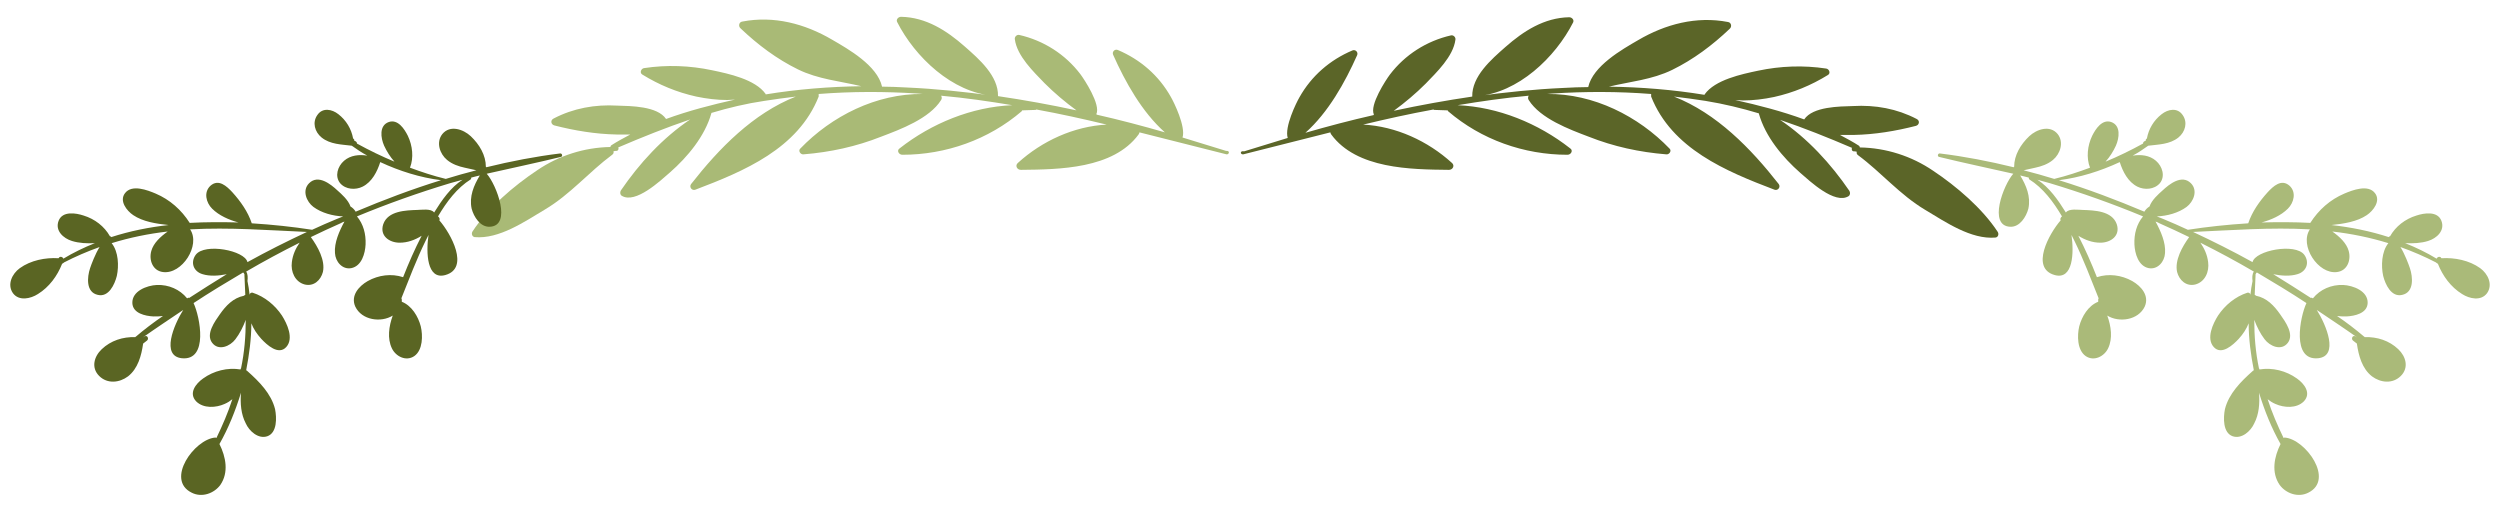
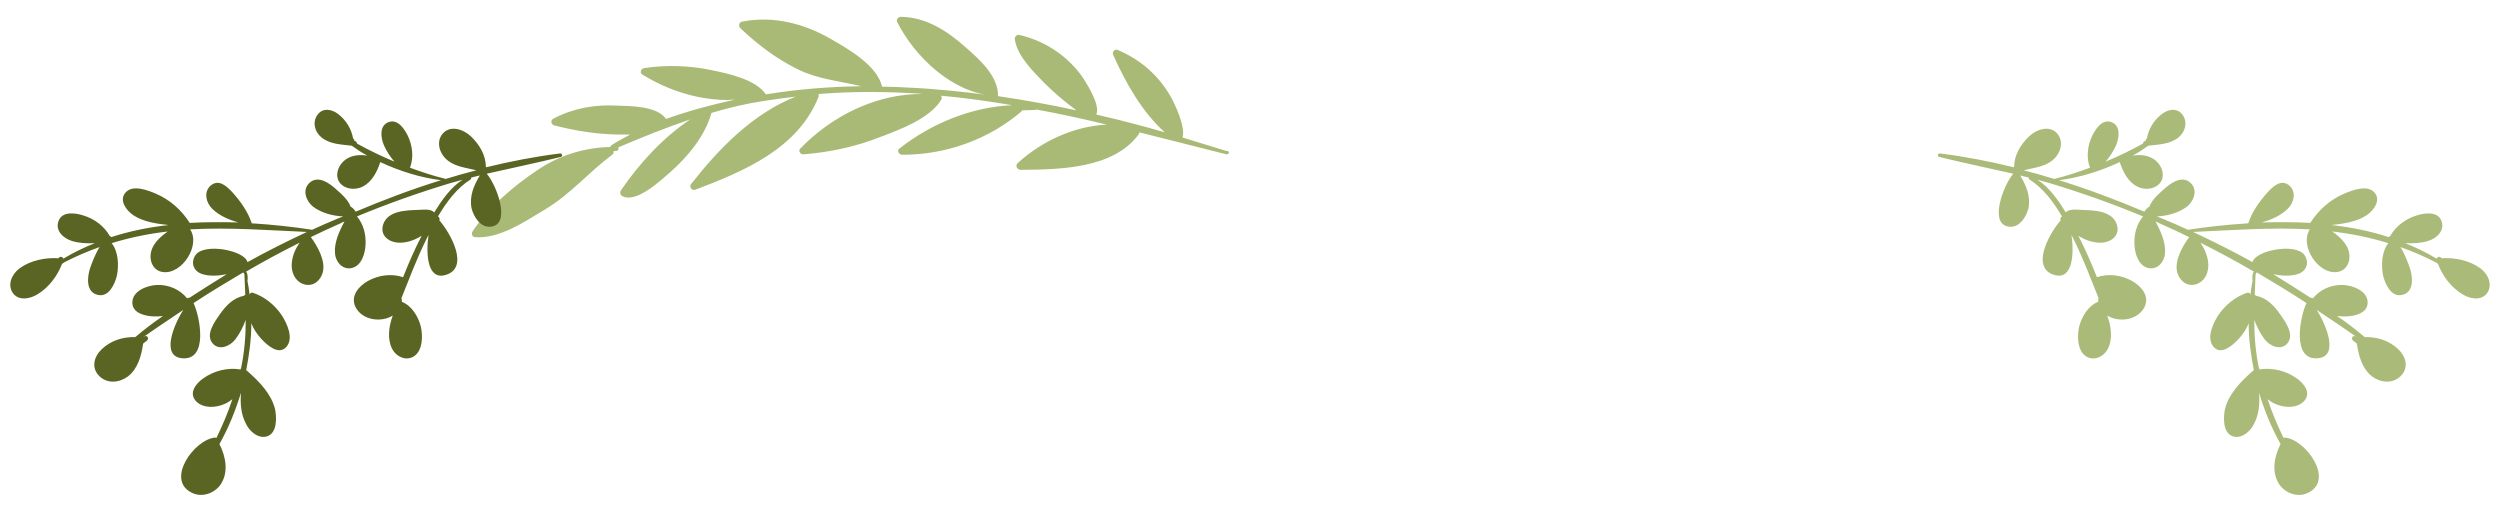
<svg xmlns="http://www.w3.org/2000/svg" version="1.1" id="Capa_1" x="0px" y="0px" viewBox="0 0 579.9 118.2" style="enable-background:new 0 0 579.9 118.2;" xml:space="preserve">
  <style type="text/css">
	.st0{fill:#A9BA76;}
	.st1{fill:#5B6528;}
	.st2{fill:#5A6523;}
	.st3{fill:#AABA79;}
</style>
  <g>
    <path class="st0" d="M284.5,35.8c-6.7-1.7-13.4-3.4-20.2-5.1c0,0.2-0.1,0.3-0.2,0.5c-5.9,8-18.4,8.1-27.3,8.2c-0.9,0-1.4-1-0.7-1.6   c5.6-5.1,13-8.5,20.6-8.9c-5.4-1.3-10.8-2.5-16.3-3.5c-0.1,0.1-0.2,0.1-0.3,0.1c-1,0-2,0.1-3,0.1c0,0.1-0.1,0.1-0.1,0.2   c-7.7,6.6-17.6,10.1-27.7,10.1c-0.8,0-1.4-1-0.6-1.5c7.4-5.8,16.7-9.6,26.1-10c-5.4-0.9-10.9-1.7-16.5-2.2c0.2,0.3,0.2,0.7,0,1   c-2.7,4.3-9.4,6.8-13.9,8.5c-5.8,2.3-11.8,3.6-18,4.1c-0.7,0.1-1.3-0.8-0.8-1.3c7.3-7.6,17.7-12.8,28.4-12.7   c-0.4,0-0.7-0.1-1.1-0.1c-7.7-0.5-15.3-0.5-23,0.1c0,0.2,0,0.4,0,0.6c-4.8,12.1-17.3,17.3-28.6,21.6c-0.8,0.3-1.5-0.6-1-1.3   c6.5-8.3,14.4-16.4,24.3-20.3c-2.4,0.3-4.8,0.6-7.3,1C173.2,24,169,25,165,26.2c0,0,0,0,0,0.1c-1.5,5.3-5.5,10.1-9.6,13.7   c-2.2,1.9-8,7.4-11.2,5.4c-0.4-0.3-0.4-0.8-0.2-1.2c4.3-6.3,9.7-12.2,16.1-16.5c-5.6,1.9-11.1,4.1-16.7,6.5c0.2,0.3,0,0.8-0.4,0.8   c-0.2,0-0.4,0-0.7,0.1c0.1,0.3,0,0.6-0.3,0.8c-5.4,4-9.7,9.2-15.6,12.7c-4.7,2.8-10.6,6.9-16.3,6.4c-0.6-0.1-0.8-0.8-0.5-1.3   c3.6-5.5,9.6-10.6,15-14.2c5-3.4,10.9-5.3,17-5.4c0-0.2,0.1-0.3,0.2-0.4c1.4-0.9,2.9-1.7,4.4-2.5c-1.1,0-2.1,0-3.2,0   c-4.9-0.1-9.7-0.9-14.4-2.1c-0.8-0.2-1-1.2-0.2-1.6c4.6-2.4,9.6-3.3,14.8-3c3.1,0.1,9.3,0.1,11.3,3.1c5.2-1.9,10.6-3.3,16-4.5   c-0.6,0-1.2,0.1-1.8,0.1c-2.4,0-4.8-0.3-7.2-0.8c-4.5-1-8.6-2.7-12.5-5.1c-0.7-0.4-0.3-1.4,0.4-1.5c5.3-0.8,10.6-0.6,15.8,0.5   c3.8,0.8,10,2.1,12.4,5.5c0,0,0,0,0,0.1c7.3-1.2,14.8-1.8,22.2-1.9c-5-1.2-10-1.6-14.7-3.9c-4.9-2.4-9.3-5.7-13.3-9.5   c-0.6-0.5-0.4-1.5,0.4-1.6c7.3-1.4,14.5,0.5,20.8,4.2c3.8,2.2,10.5,6,11.6,10.9c1.9,0,3.8,0.1,5.8,0.2c6.7,0.3,13.3,1,20,1.9l0,0   c-9.5-0.7-18.2-9-22.3-17.1c-0.3-0.6,0.3-1.2,0.9-1.2c5.8,0.1,10.6,3.2,14.8,6.9c3.3,2.9,7.8,6.8,7.7,11.5c6.1,0.9,12.2,2,18.2,3.3   c-2.6-1.9-5.1-4-7.4-6.3c-2.5-2.6-6.4-6.3-6.9-10.2c-0.1-0.5,0.4-1.1,1-1c5.7,1.3,10.7,4.5,14.2,9.1c0.9,1.2,4.8,7.1,3.7,9.3   c0,0,0.1,0,0.1,0.1l0,0c5.3,1.2,10.6,2.6,15.8,4.1c-5.3-4.7-9.2-11.7-12-18c-0.3-0.7,0.4-1.4,1.1-1.1c5.2,2.2,9.5,5.9,12.3,10.9   c0.7,1.2,3.5,6.9,2.7,9.4c3.4,1,6.7,2.1,10.1,3.1C285.4,34.9,285.1,35.9,284.5,35.8z" />
-     <path class="st1" d="M288.4,35.8c6.7-1.7,13.4-3.4,20.2-5.1c0,0.2,0.1,0.3,0.2,0.5c5.9,8,18.4,8.1,27.3,8.2c0.9,0,1.4-1,0.7-1.6   c-5.6-5.1-13-8.5-20.6-8.9c5.4-1.3,10.8-2.5,16.3-3.5c0.1,0.1,0.2,0.1,0.3,0.1c1,0,2,0.1,3,0.1c0,0.1,0.1,0.1,0.1,0.2   c7.7,6.6,17.6,10.1,27.7,10.1c0.8,0,1.4-1,0.6-1.5c-7.4-5.8-16.7-9.6-26.1-10c5.4-0.9,10.9-1.7,16.5-2.2c-0.2,0.3-0.2,0.7,0,1   c2.7,4.3,9.4,6.8,13.9,8.5c5.8,2.3,11.8,3.6,18,4.1c0.7,0.1,1.3-0.8,0.8-1.3c-7.3-7.6-17.7-12.8-28.4-12.7c0.4,0,0.7-0.1,1.1-0.1   c7.7-0.5,15.3-0.5,23,0.1c0,0.2,0,0.4,0,0.6c4.8,12.1,17.3,17.3,28.6,21.6c0.8,0.3,1.5-0.6,1-1.3c-6.5-8.3-14.4-16.4-24.3-20.3   c2.4,0.3,4.8,0.6,7.3,1c4.3,0.7,8.4,1.7,12.4,2.9c0,0,0,0,0,0.1c1.5,5.3,5.5,10.1,9.6,13.7c2.2,1.9,8,7.4,11.2,5.4   c0.4-0.3,0.4-0.8,0.2-1.2c-4.3-6.3-9.7-12.2-16.1-16.5c5.6,1.9,11.1,4.1,16.7,6.5c-0.2,0.3,0,0.8,0.4,0.8c0.2,0,0.4,0,0.7,0.1   c-0.1,0.3,0,0.6,0.3,0.8c5.4,4,9.7,9.2,15.6,12.7c4.7,2.8,10.6,6.9,16.3,6.4c0.6-0.1,0.8-0.8,0.5-1.3c-3.6-5.5-9.6-10.6-15-14.2   c-5-3.4-10.9-5.3-17-5.4c0-0.2-0.1-0.3-0.2-0.4c-1.4-0.9-2.9-1.7-4.4-2.5c1.1,0,2.1,0,3.2,0c4.9-0.1,9.7-0.9,14.4-2.1   c0.8-0.2,1-1.2,0.2-1.6c-4.6-2.4-9.6-3.3-14.8-3c-3.1,0.1-9.3,0.1-11.3,3.1c-5.2-1.9-10.6-3.3-16-4.5c0.6,0,1.2,0.1,1.8,0.1   c2.4,0,4.8-0.3,7.2-0.8c4.5-1,8.6-2.7,12.5-5.1c0.7-0.4,0.3-1.4-0.4-1.5c-5.3-0.8-10.6-0.6-15.8,0.5c-3.8,0.8-10,2.1-12.4,5.5   c0,0,0,0,0,0.1c-7.3-1.2-14.8-1.8-22.2-1.9c5-1.2,10-1.6,14.7-3.9c4.9-2.4,9.3-5.7,13.3-9.5c0.6-0.5,0.4-1.5-0.4-1.6   c-7.3-1.4-14.5,0.5-20.8,4.2c-3.8,2.2-10.5,6-11.6,10.9c-1.9,0-3.8,0.1-5.8,0.2c-6.7,0.3-13.3,1-20,1.9l0,0   c9.5-0.7,18.2-9,22.3-17.1c0.3-0.6-0.3-1.2-0.9-1.2c-5.8,0.1-10.6,3.2-14.8,6.9c-3.3,2.9-7.8,6.8-7.7,11.5   c-6.1,0.9-12.2,2-18.2,3.3c2.6-1.9,5.1-4,7.4-6.3c2.5-2.6,6.4-6.3,6.9-10.2c0.1-0.5-0.4-1.1-1-1c-5.7,1.3-10.7,4.5-14.2,9.1   c-0.9,1.2-4.8,7.1-3.7,9.3c0,0-0.1,0-0.1,0.1l0,0c-5.3,1.2-10.6,2.6-15.8,4.1c5.3-4.7,9.2-11.7,12-18c0.3-0.7-0.4-1.4-1.1-1.1   c-5.2,2.2-9.5,5.9-12.3,10.9c-0.7,1.2-3.5,6.9-2.7,9.4c-3.4,1-6.7,2.1-10.1,3.1C287.5,34.9,287.7,35.9,288.4,35.8z" />
    <path class="st2" d="M44.5,114.3c-6.2-3,0.6-12.4,5.4-12.8c0.1,0,0.2,0,0.3,0.1c1.4-2.9,2.7-5.9,3.7-9c-0.5,0.4-1.1,0.8-1.8,1.1   c-2,0.9-4.9,1.1-6.6-0.6c-1.8-1.9-0.1-4.1,1.6-5.3c2.5-1.8,5.7-2.6,8.7-2.1c0-0.1,0-0.2,0.1-0.2C56.7,81.7,57,78,57,74.2   c-0.6,1.6-1.4,3.2-2.4,4.5c-1.2,1.6-3.9,2.8-5.4,0.8s0.6-4.9,1.8-6.6c1.4-2,3.1-3.8,5.6-4.3c0.1-0.1,0.2-0.2,0.3-0.2   c-0.1-1.5-0.1-3.1-0.2-4.6c0-0.1,0-0.1,0-0.2c-0.1-0.2-0.2-0.3-0.3-0.4c-3.9,2.3-7.7,4.6-11.5,7.1c1.5,3.2,3.5,13.4-2.7,12.8   c-4.9-0.5-1.9-7.7,0.3-11.2c-3.1,2.1-6.3,4.2-9.4,6.4l0,0c0.2-0.1,0.3-0.2,0.5-0.3c0.6-0.3,1,0.6,0.5,1c-0.3,0.2-0.6,0.5-0.9,0.7   c-0.4,2.8-1.2,5.8-3.5,7.6c-2,1.5-4.8,1.8-6.7-0.1c-1.9-1.9-1.2-4.5,0.6-6.2c2.1-2,4.9-2.9,7.8-2.8c0-0.1,0.1-0.1,0.1-0.1   c2-1.7,4.1-3.3,6.3-4.8c-0.7,0.1-1.4,0.1-2.2,0.1c-1.9-0.1-4.8-0.7-4.9-3.1c-0.1-2.8,3.4-4.1,5.7-4.2c2.7-0.1,5.3,1,7,3.1   c0.2-0.1,0.3-0.2,0.5-0.1c2.9-1.9,5.8-3.7,8.7-5.5c-1.9,0.4-4,0.5-5.6,0c-2.1-0.6-2.9-2.7-1.6-4.5c2.1-2.8,11.4-1,12,1.7   c4.5-2.5,9.1-4.8,13.8-7c-9-0.4-18-1.1-27.1-0.6c2.5,3.7-1.9,10.5-6.3,9.9c-2.4-0.3-3.3-2.8-2.7-4.9c0.5-1.8,2.1-3.3,3.8-4.5   c-4.4,0.5-8.8,1.4-13,2.7c1.6,2,1.7,5.3,1.2,7.6c-0.5,2-1.9,5-4.4,4.4c-2.8-0.6-2.5-4.1-1.8-6.2c0.3-0.9,1.2-3.3,2.2-4.9   c-2.8,1-5.6,2.2-8.3,3.6c0,0.1-0.1,0.1-0.1,0.1c-0.1,0.1-0.2,0.1-0.3,0.2c-1.1,2.8-3,5.4-5.6,7C7.1,69.3,4.4,69.9,3,68   c-1.4-2-0.2-4.5,1.6-5.8c2.5-1.8,5.9-2.5,9-2.3c0.2-0.5,0.9-0.4,1.1,0.1c2.3-1.4,4.8-2.6,7.3-3.6c-1.8,0.1-3.7,0-5.3-0.5   c-2-0.6-4-2.4-3.1-4.7s4-1.8,5.8-1.2c2.6,0.8,4.8,2.5,6.1,4.8l0,0c0.1,0,0.3,0.1,0.3,0.2c4.3-1.4,8.8-2.3,13.3-2.8   c-2.9-0.3-6-0.8-8.2-2.3c-1.5-1-3.3-3.3-1.9-5.1c1.6-2.1,5.2-0.7,7.1,0.1c3.3,1.4,6,3.8,7.9,6.8l0,0c3.7-0.2,7.5-0.2,11.3-0.1   c-2.2-0.6-4.5-1.6-6.1-3.2c-1.4-1.4-2-3.8-0.4-5.3c1.9-1.7,3.8,0.1,5.1,1.5c1.9,2.1,3.6,4.5,4.5,7.2c4.8,0.3,9.5,0.8,14,1.5   c1.9-0.9,3.8-1.7,5.7-2.5c0.5-0.2,1-0.4,1.5-0.6c-2.4-0.1-5-0.8-6.9-2.2c-1.6-1.2-2.7-3.8-1-5.5c2.1-2.1,5,0.2,6.6,1.7   c0.9,0.8,2.5,2.2,3,3.7c0.5,0.3,0.9,0.7,1.2,1.2c6.4-2.7,13-5.2,19.8-7.3c-4.8-0.6-9.6-2.1-14.1-4.2l0,0c-0.7,2.2-1.9,4.6-4.1,5.7   c-1.6,0.8-3.9,0.7-5.2-0.8c-1.3-1.6-0.6-3.9,0.9-5.2s3.5-1.5,5.4-1.2c-1.3-0.7-2.5-1.5-3.6-2.3c-2.4-0.3-5-0.3-7-1.9   c-1.6-1.3-2.2-3.5-1-5.2c1.2-1.8,3.4-1.4,4.9-0.2c1.8,1.4,3,3.4,3.4,5.6c0.1,0.1,0.1,0.1,0.2,0.2c0.1,0.1,0.1,0.3,0.1,0.4h0.1   c0.4,0.1,0.5,0.4,0.5,0.6c2.9,1.6,5.8,3,8.7,4.2c-1-1.1-1.8-2.4-2.4-3.7c-0.8-1.8-1.2-4.7,1.1-5.5c2.1-0.7,3.6,1.6,4.4,3.2   c1.1,2.3,1.4,5.1,0.5,7.4c2.7,1,5.4,1.9,8.3,2.6c2.3-0.7,4.7-1.4,7.1-2c-0.9-0.2-1.8-0.4-2.7-0.6c-1.4-0.3-2.9-0.8-4.1-1.8   c-1.7-1.4-2.6-4.1-1.1-6c1.8-2.2,4.9-1.1,6.6,0.5c2,1.9,3.5,4.4,3.5,7.1c0,0,0.1,0,0.1,0.1c5.7-1.4,11.4-2.5,17.1-3.2   c0.5-0.1,0.7,0.7,0.2,0.8c-5.7,1.4-11.5,2.6-17.2,3.9c2.3,2.6,5.9,12.1,0.7,12.3c-2.2,0.1-3.7-2.3-4.2-4.2   c-0.6-2.8,0.5-5.4,1.9-7.7c-0.7,0.2-1.4,0.3-2,0.5c0,0.1,0,0.3-0.1,0.4c-3.2,2-5.6,5.2-7.6,8.6c0.3,0.2,0.5,0.6,0.3,0.9   c2.7,3.1,7.1,11.1,1.4,12.7c-4.3,1.2-4.5-5.2-3.9-9.3c-0.2,0.5-0.5,0.9-0.7,1.4c-2.1,4.3-3.8,8.8-5.6,13.3c0.1,0.1,0.1,0.2,0.1,0.4   c0,0.1,0,0.3,0,0.4c2.3,0.9,3.8,3.4,4.4,5.7c0.5,2.1,0.5,5.5-1.5,6.9c-1.9,1.3-4.3,0.1-5.2-1.8c-1.1-2.3-0.7-5.1,0.2-7.6   c-2.7,1.7-7.2,1.1-8.7-2.1c-1.1-2.5,0.8-4.7,2.9-5.9c2.5-1.4,5.5-1.8,8.2-0.9c1.3-3.3,2.7-6.5,4.3-9.6c-1.6,1-3.3,1.6-5.1,1.6   c-2.4,0-4.7-1.6-3.8-4.3c1.1-3.1,5.2-3.2,7.9-3.3c0.9,0,3.2-0.4,3.9,0.6l0,0c1.8-2.9,3.9-5.9,6.6-7.6c-1,0.3-1.9,0.5-2.9,0.8   c-7.3,2.2-14.6,4.8-21.6,7.7c1.5,1.8,2.1,4.1,2,6.5c-0.1,2.1-0.9,5-3.3,5.5c-2.1,0.4-3.7-1.5-3.8-3.5c-0.2-2.4,1-5.1,2.2-7.3   c-0.3,0.1-0.6,0.2-0.9,0.4c-2.3,1-4.6,2.1-6.9,3.2c1.6,2.2,3.4,5.4,2.8,8.1c-0.5,1.9-2.1,3.4-4.2,2.9c-2.3-0.6-3.3-3-3-5.2   c0.2-1.7,0.9-3.2,1.8-4.5c-4.2,2.1-8.3,4.3-12.4,6.7c0.4,0.6,0.4,1.4,0.3,2.2c0.2,1,0.4,2.1,0.5,3.2c0-0.3,0.3-0.6,0.7-0.5   c2.8,0.9,5.2,2.9,6.8,5.3c1.2,1.9,2.8,5.3,1,7.3s-4.5-0.5-5.8-1.9c-1-1.1-1.8-2.3-2.3-3.6c0,3.6-0.5,7.3-1.2,10.9   c0.1,0,0.2,0.1,0.3,0.2c2.7,2.4,5.5,5.2,6.4,8.8c0.4,2,0.5,5.5-1.8,6.3c-2.1,0.7-4.2-1.2-5-3c-1.1-2.1-1.3-4.6-1.1-7.1   c-1.3,4.2-2.9,8.2-5,11.9c1.5,3,2.2,6.6,0.2,9.5C49.7,114.4,46.9,115.5,44.5,114.3z" />
    <path class="st3" d="M535.4,114.3c6.2-3-0.6-12.4-5.4-12.8c-0.1,0-0.2,0-0.3,0.1c-1.4-2.9-2.7-5.9-3.7-9c0.5,0.4,1.1,0.8,1.8,1.1   c2,0.9,4.9,1.1,6.6-0.6c1.8-1.9,0.1-4.1-1.6-5.3c-2.5-1.8-5.7-2.6-8.7-2.1c0-0.1,0-0.2-0.1-0.2c-0.8-3.8-1.1-7.5-1.1-11.3   c0.6,1.6,1.4,3.2,2.4,4.5c1.2,1.6,3.9,2.8,5.4,0.8s-0.6-4.9-1.8-6.6c-1.4-2-3.1-3.8-5.6-4.3c-0.1-0.1-0.2-0.2-0.3-0.2   c0.1-1.5,0.1-3.1,0.2-4.6c0-0.1,0-0.1,0-0.2c0.1-0.2,0.2-0.3,0.3-0.4c3.9,2.3,7.7,4.6,11.5,7.1c-1.5,3.2-3.5,13.4,2.7,12.8   c4.9-0.5,1.9-7.7-0.3-11.2c3.1,2.1,6.3,4.2,9.4,6.4l0,0c-0.2-0.1-0.3-0.2-0.5-0.3c-0.6-0.3-1,0.6-0.5,1c0.3,0.2,0.6,0.5,0.9,0.7   c0.4,2.8,1.2,5.8,3.5,7.6c2,1.5,4.8,1.8,6.7-0.1s1.2-4.5-0.6-6.2c-2.1-2-4.9-2.9-7.8-2.8c0-0.1-0.1-0.1-0.1-0.1   c-2-1.7-4.1-3.3-6.3-4.8c0.7,0.1,1.4,0.1,2.2,0.1c1.9-0.1,4.8-0.7,4.9-3.1c0.1-2.8-3.4-4.1-5.7-4.2c-2.7-0.1-5.3,1-7,3.1   c-0.2-0.1-0.3-0.2-0.5-0.1c-2.9-1.9-5.8-3.7-8.7-5.5c1.9,0.4,4,0.5,5.6,0c2.1-0.6,2.9-2.7,1.6-4.5c-2.1-2.8-11.4-1-12,1.7   c-4.5-2.5-9.1-4.8-13.8-7c9-0.4,18-1.1,27.1-0.6c-2.5,3.7,1.9,10.5,6.3,9.9c2.4-0.3,3.3-2.8,2.7-4.9c-0.5-1.8-2.1-3.3-3.8-4.5   c4.4,0.5,8.8,1.4,13,2.7c-1.6,2-1.7,5.3-1.2,7.6c0.5,2,1.9,5,4.4,4.4c2.8-0.6,2.5-4.1,1.8-6.2c-0.3-0.9-1.2-3.3-2.2-4.9   c2.8,1,5.6,2.2,8.3,3.6c0,0.1,0.1,0.1,0.1,0.1c0.1,0.1,0.2,0.1,0.3,0.2c1.1,2.8,3,5.4,5.6,7c1.7,1.1,4.4,1.7,5.8-0.2   c1.4-2,0.2-4.5-1.6-5.8c-2.5-1.8-5.9-2.5-9-2.3c-0.2-0.5-0.9-0.4-1.1,0.1c-2.3-1.4-4.8-2.6-7.3-3.6c1.8,0.1,3.7,0,5.3-0.5   c2-0.6,4-2.4,3.1-4.7s-4-1.8-5.8-1.2c-2.6,0.8-4.8,2.5-6.1,4.8l0,0c-0.1,0-0.3,0.1-0.3,0.2c-4.3-1.4-8.8-2.3-13.3-2.8   c2.9-0.3,6-0.8,8.2-2.3c1.5-1,3.3-3.3,1.9-5.1c-1.6-2.1-5.2-0.7-7.1,0.1c-3.3,1.4-6,3.8-7.9,6.8l0,0c-3.7-0.2-7.5-0.2-11.3-0.1   c2.2-0.6,4.5-1.6,6.1-3.2c1.4-1.4,2-3.8,0.4-5.3c-1.9-1.7-3.8,0.1-5.1,1.5c-1.9,2.1-3.6,4.5-4.5,7.2c-4.8,0.3-9.5,0.8-14,1.5   c-1.9-0.9-3.8-1.7-5.7-2.5c-0.5-0.2-1-0.4-1.5-0.6c2.4-0.1,5-0.8,6.9-2.2c1.6-1.2,2.7-3.8,1-5.5c-2.1-2.1-5,0.2-6.6,1.7   c-0.9,0.8-2.5,2.2-3,3.7c-0.5,0.3-0.9,0.7-1.2,1.2c-6.4-2.7-13-5.2-19.8-7.3c4.8-0.6,9.6-2.1,14.1-4.2l0,0c0.7,2.2,1.9,4.6,4.1,5.7   c1.6,0.8,3.9,0.7,5.2-0.8c1.3-1.6,0.6-3.9-0.9-5.2s-3.5-1.5-5.4-1.2c1.3-0.7,2.5-1.5,3.6-2.3c2.4-0.3,5-0.3,7-1.9   c1.6-1.3,2.2-3.5,1-5.2c-1.2-1.8-3.4-1.4-4.9-0.2c-1.8,1.4-3,3.4-3.4,5.6c-0.1,0.1-0.1,0.1-0.2,0.2c-0.1,0.1-0.1,0.3-0.1,0.4h-0.1   c-0.4,0.1-0.5,0.4-0.5,0.6c-2.9,1.6-5.8,3-8.7,4.2c1-1.1,1.8-2.4,2.4-3.7c0.8-1.8,1.2-4.7-1.1-5.5c-2.1-0.7-3.6,1.6-4.4,3.2   c-1.1,2.3-1.4,5.1-0.5,7.4c-2.7,1-5.4,1.9-8.3,2.6c-2.3-0.7-4.7-1.4-7.1-2c0.9-0.2,1.8-0.4,2.7-0.6c1.4-0.3,2.9-0.8,4.1-1.8   c1.7-1.4,2.6-4.1,1.1-6c-1.8-2.2-4.9-1.1-6.6,0.5c-2,1.9-3.5,4.4-3.5,7.1c0,0-0.1,0-0.1,0.1c-5.7-1.4-11.4-2.5-17.1-3.2   c-0.5-0.1-0.7,0.7-0.2,0.8c5.7,1.4,11.5,2.6,17.2,3.9c-2.3,2.6-5.9,12.1-0.7,12.3c2.2,0.1,3.7-2.3,4.2-4.2c0.6-2.8-0.5-5.4-1.9-7.7   c0.7,0.2,1.4,0.3,2,0.5c0,0.1,0,0.3,0.1,0.4c3.2,2,5.6,5.2,7.6,8.6c-0.3,0.2-0.5,0.6-0.3,0.9c-2.7,3.1-7.1,11.1-1.4,12.7   c4.3,1.2,4.5-5.2,3.9-9.3c0.2,0.5,0.5,0.9,0.7,1.4c2.1,4.3,3.8,8.8,5.6,13.3c-0.1,0.1-0.1,0.2-0.1,0.4c0,0.1,0,0.3,0,0.4   c-2.3,0.9-3.8,3.4-4.4,5.7c-0.5,2.1-0.5,5.5,1.5,6.9c1.9,1.3,4.3,0.1,5.2-1.8c1.1-2.3,0.7-5.1-0.2-7.6c2.7,1.7,7.2,1.1,8.7-2.1   c1.1-2.5-0.8-4.7-2.9-5.9c-2.5-1.4-5.5-1.8-8.2-0.9c-1.3-3.3-2.7-6.5-4.3-9.6c1.6,1,3.3,1.6,5.1,1.6c2.4,0,4.7-1.6,3.8-4.3   c-1.1-3.1-5.2-3.2-7.9-3.3c-0.9,0-3.2-0.4-3.9,0.6l0,0c-1.8-2.9-3.9-5.9-6.6-7.6c1,0.3,1.9,0.5,2.9,0.8c7.3,2.2,14.6,4.8,21.6,7.7   c-1.5,1.8-2.1,4.1-2,6.5c0.1,2.1,0.9,5,3.3,5.5c2.1,0.4,3.7-1.5,3.8-3.5c0.2-2.4-1-5.1-2.2-7.3c0.3,0.1,0.6,0.2,0.9,0.4   c2.3,1,4.6,2.1,6.9,3.2c-1.6,2.2-3.4,5.4-2.8,8.1c0.5,1.9,2.1,3.4,4.2,2.9c2.3-0.6,3.3-3,3-5.2c-0.2-1.7-0.9-3.2-1.8-4.5   c4.2,2.1,8.3,4.3,12.4,6.7c-0.4,0.6-0.4,1.4-0.3,2.2c-0.2,1-0.4,2.1-0.5,3.2c0-0.3-0.3-0.6-0.7-0.5c-2.8,0.9-5.2,2.9-6.8,5.3   c-1.2,1.9-2.8,5.3-1,7.3s4.5-0.5,5.8-1.9c1-1.1,1.8-2.3,2.3-3.6c0,3.6,0.5,7.3,1.2,10.9c-0.1,0-0.2,0.1-0.3,0.2   c-2.7,2.4-5.5,5.2-6.4,8.8c-0.4,2-0.5,5.5,1.8,6.3c2.1,0.7,4.2-1.2,5-3c1.1-2.1,1.3-4.6,1.1-7.1c1.3,4.2,2.9,8.2,5,11.9   c-1.5,3-2.2,6.6-0.2,9.5C530.2,114.4,533,115.5,535.4,114.3z" />
  </g>
</svg>